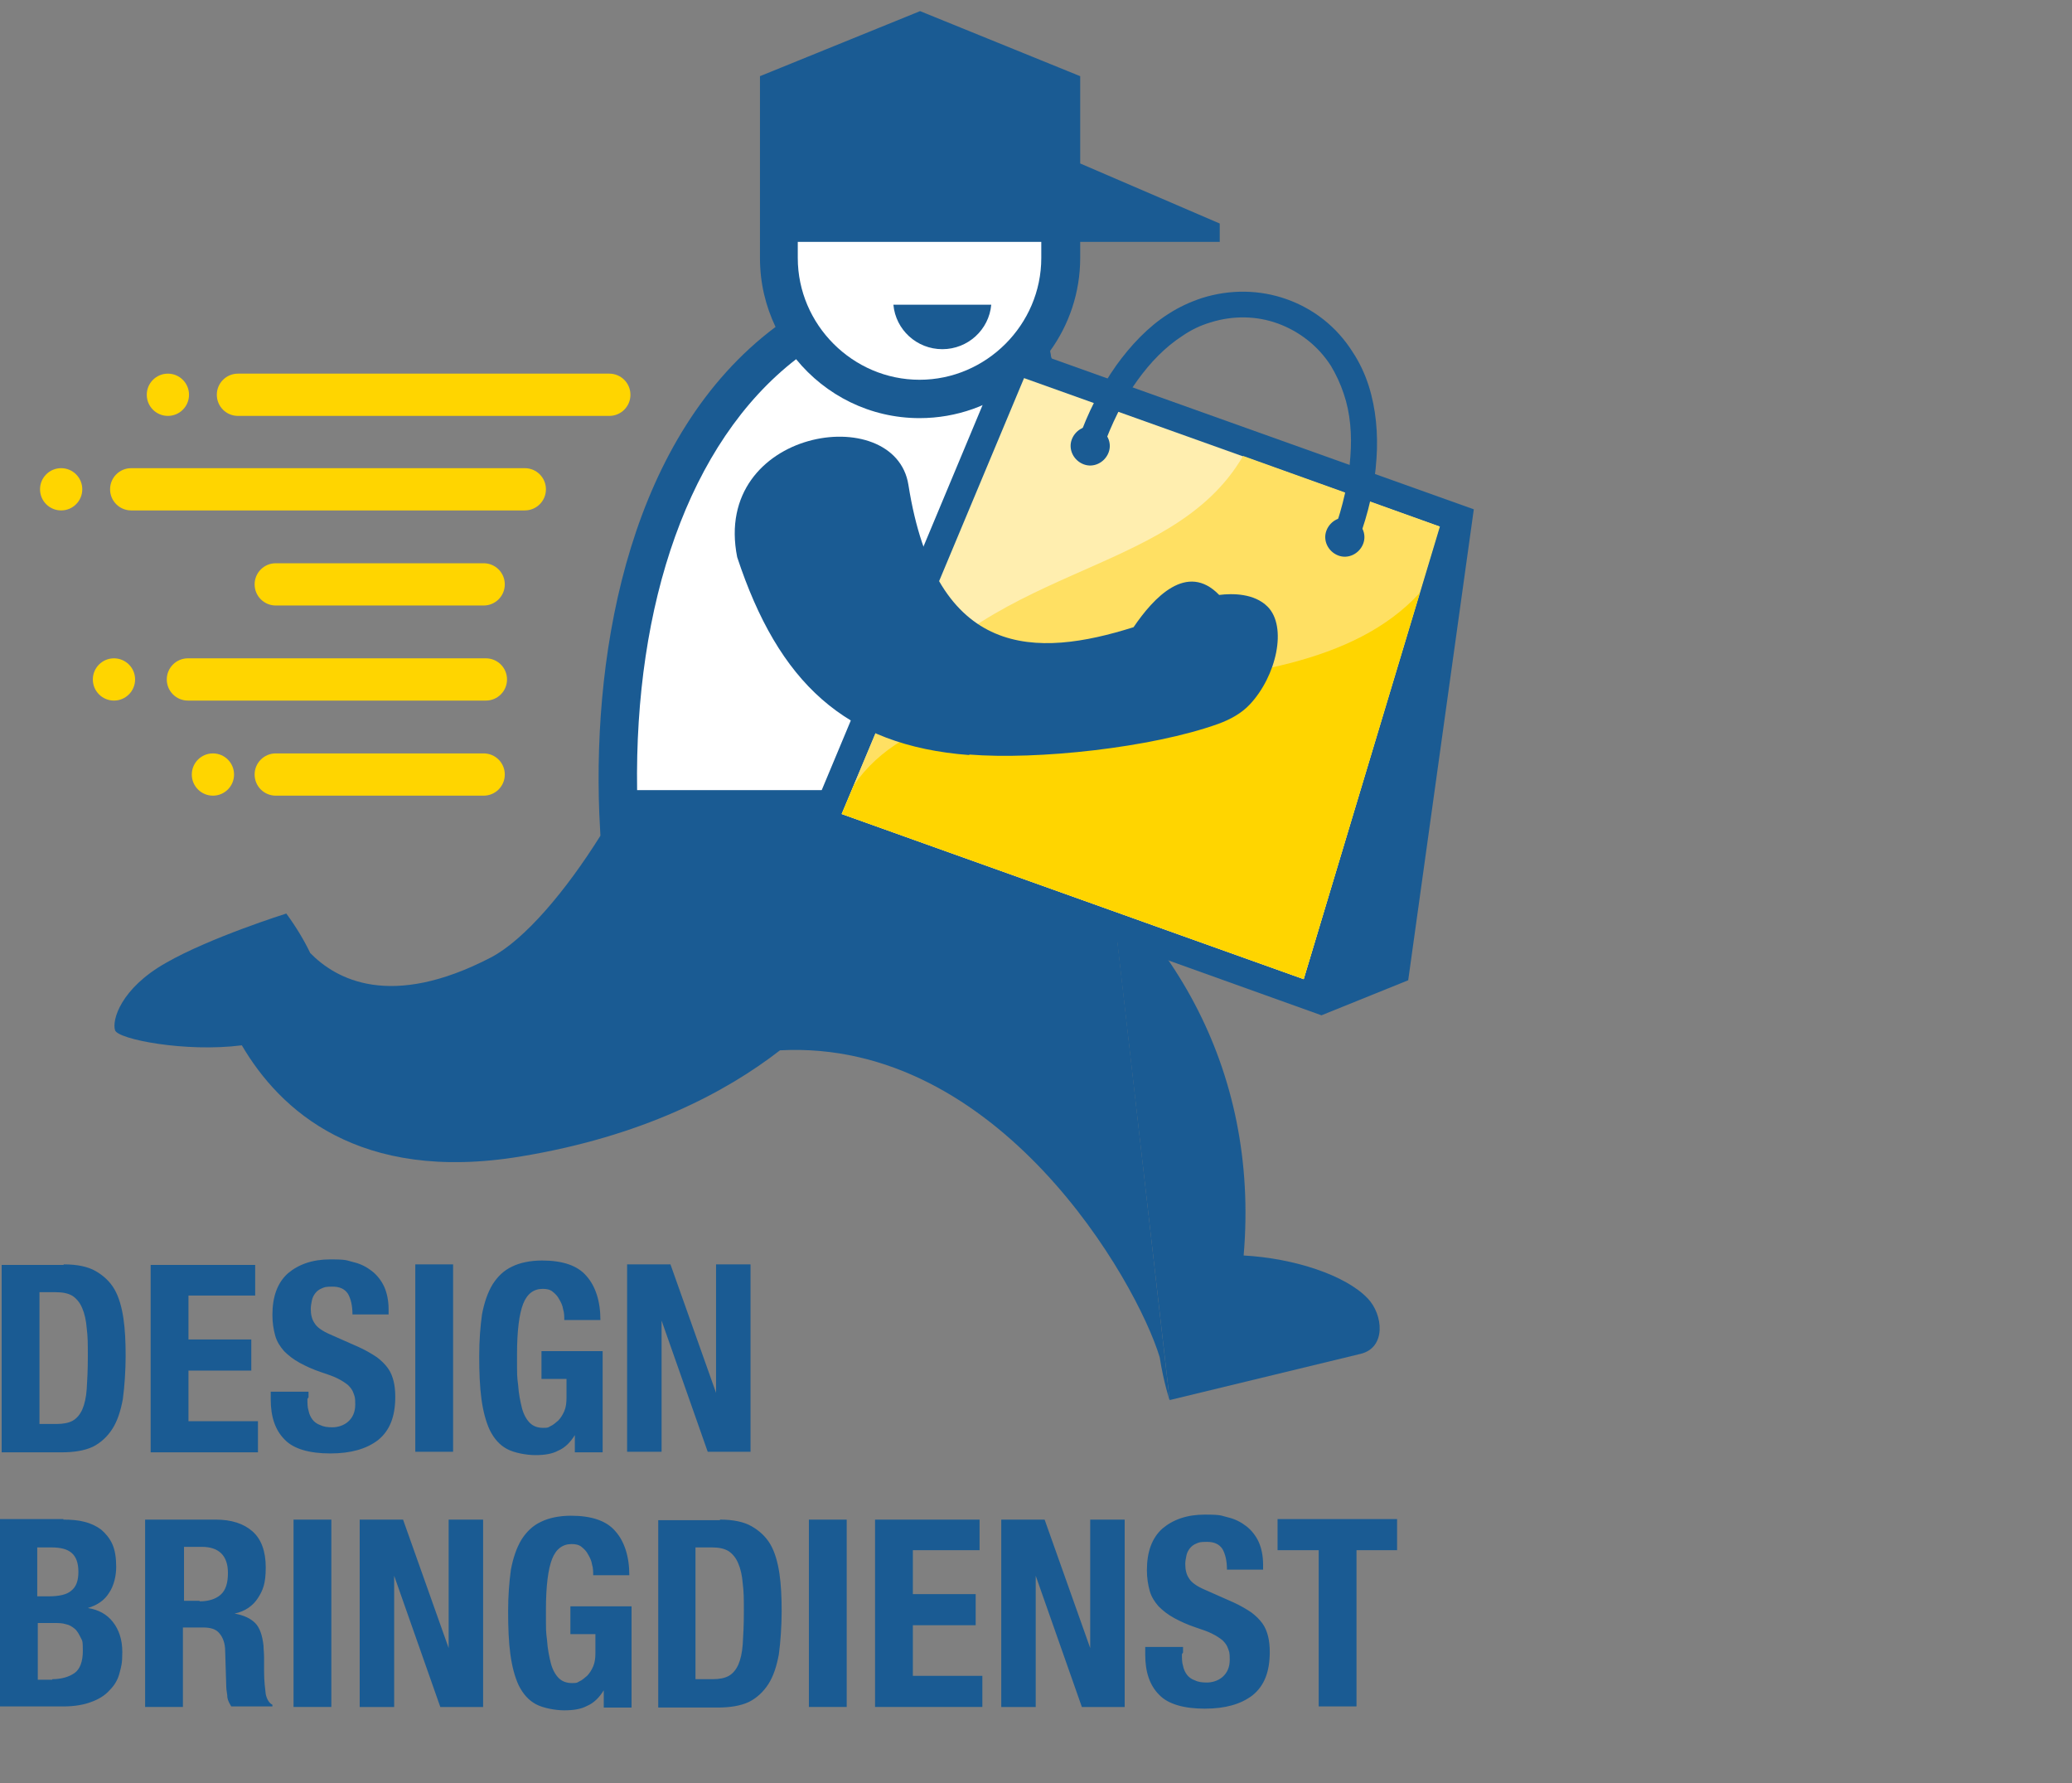
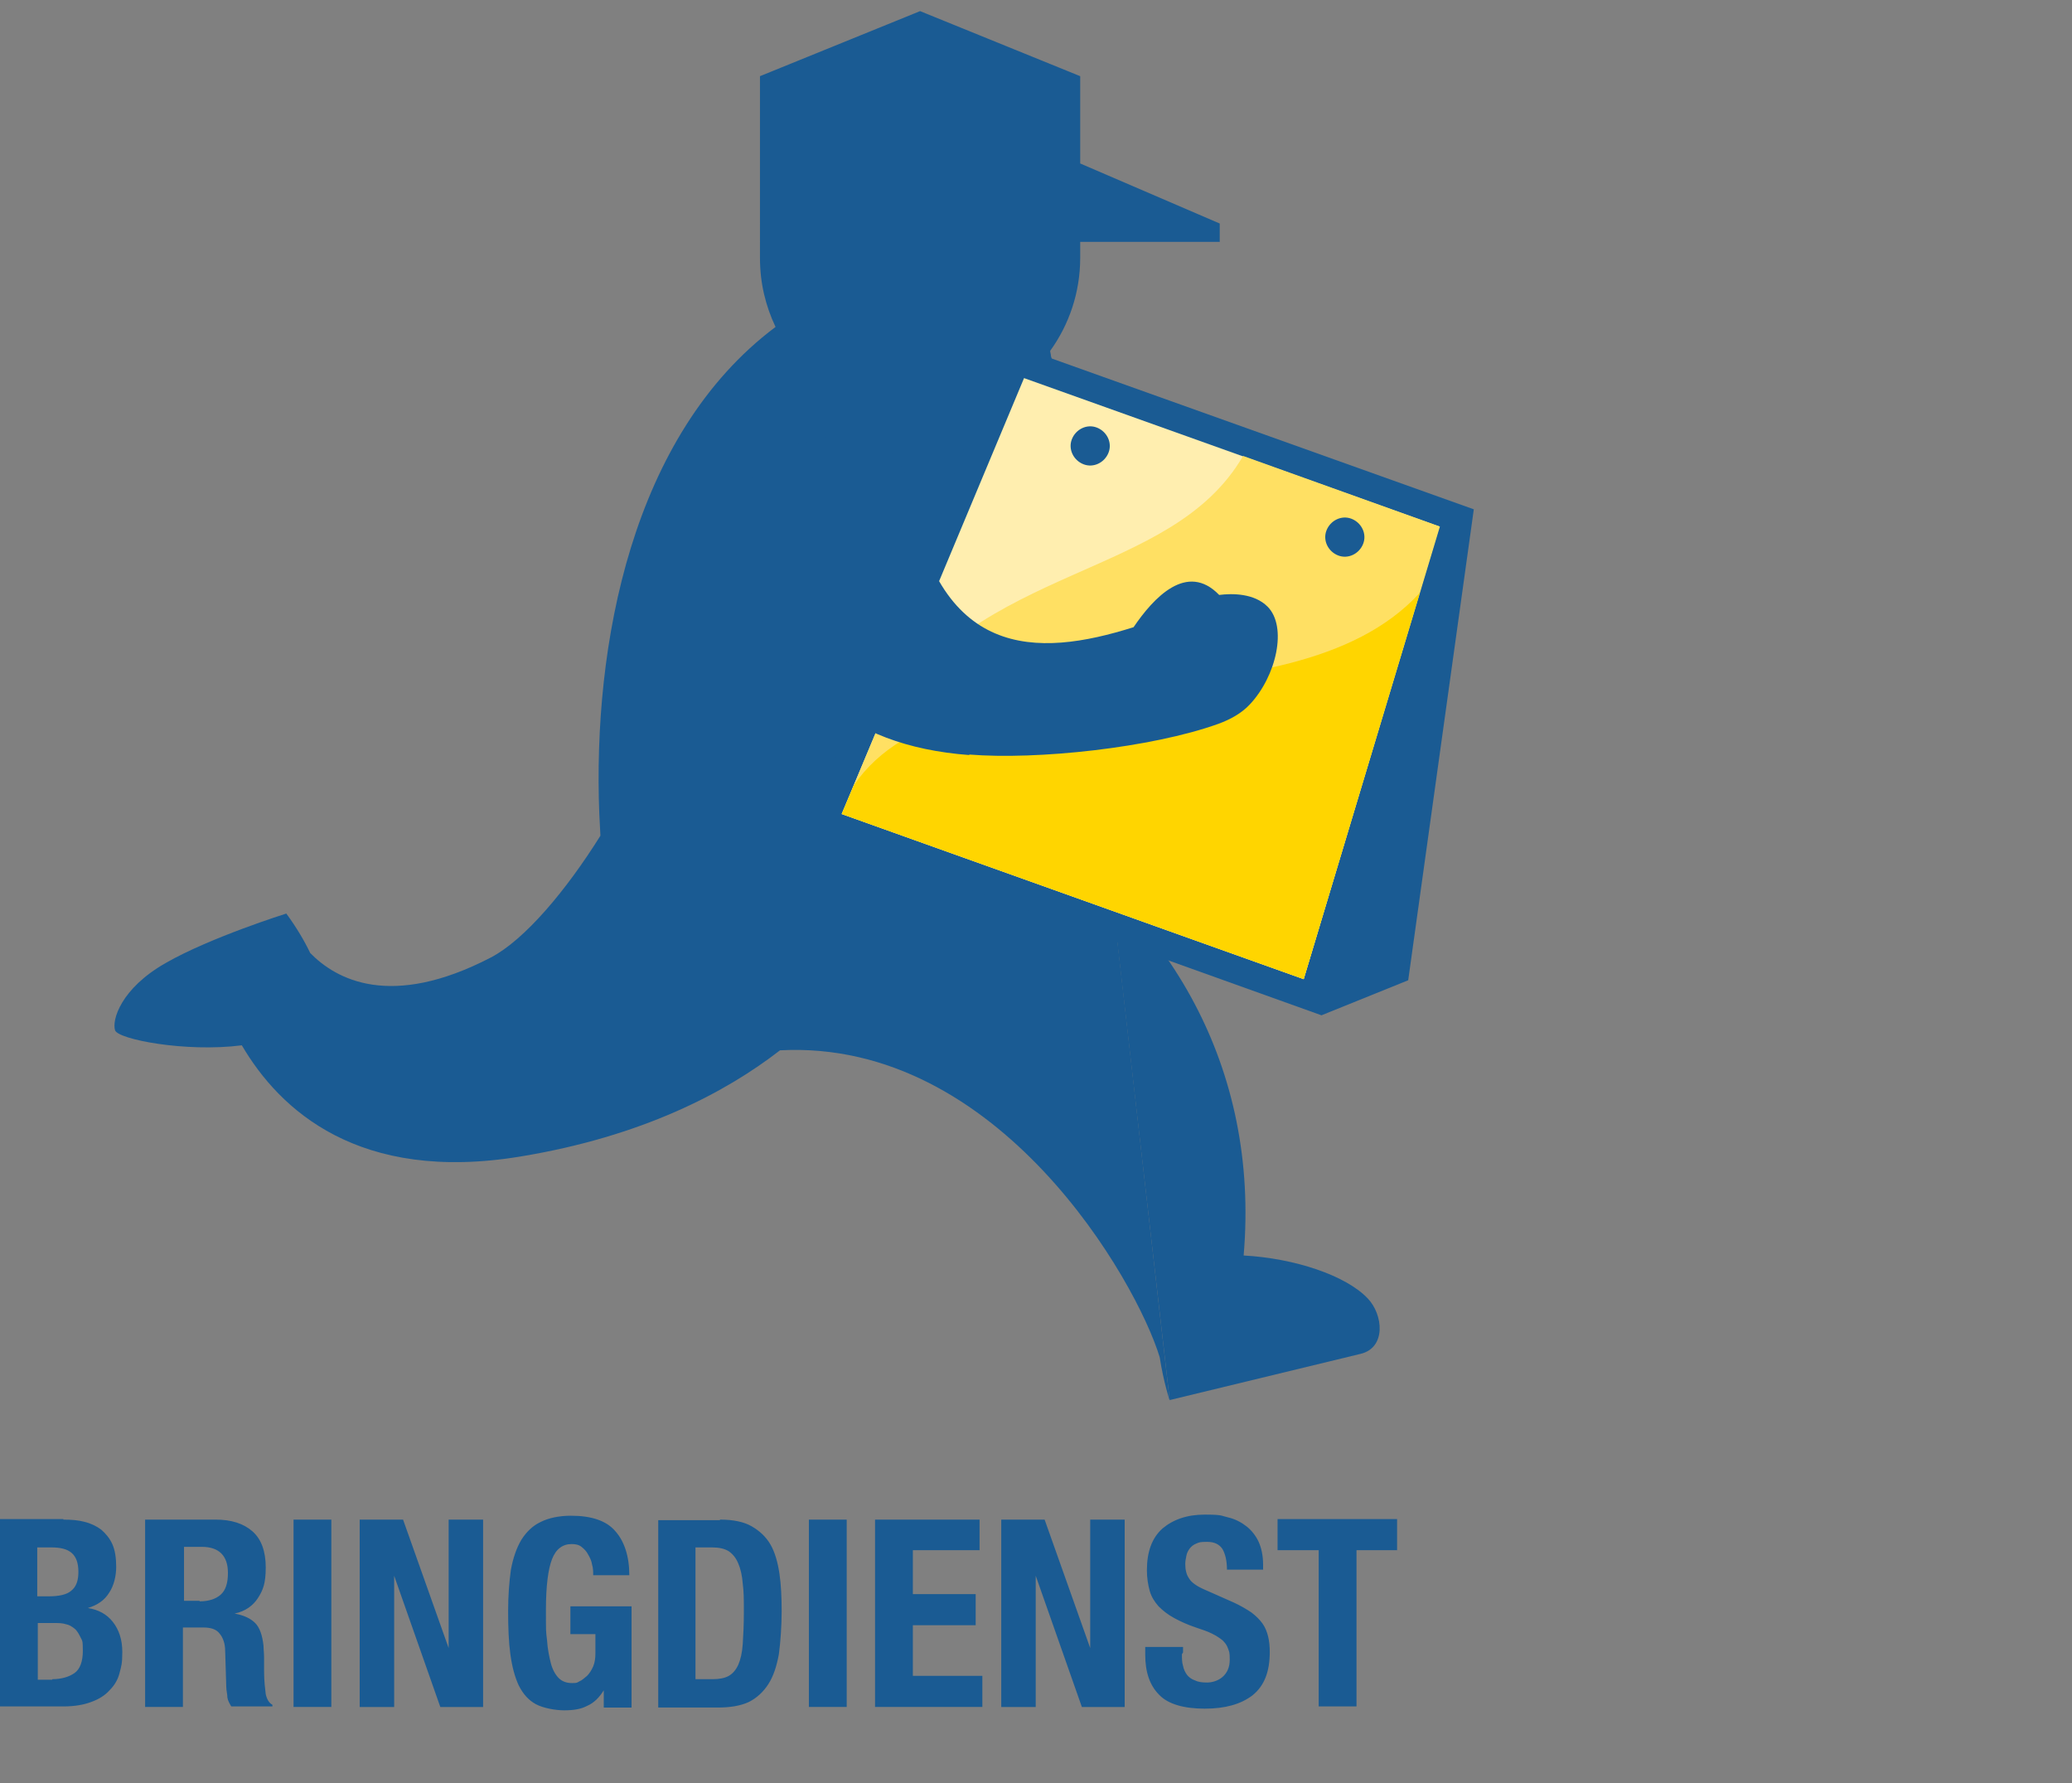
<svg xmlns="http://www.w3.org/2000/svg" version="1.1" viewBox="0 0 372.7 320.7">
  <rect x="0" y="0" width="372.7" height="320.7" fill="#808080" stroke="none" />
  <defs>
    <style>
      .st0 {
        fill: none;
      }

      .st1 {
        fill: #ffe063;
      }

      .st2 {
        fill: #ffeeaf;
      }

      .st3 {
        display: none;
      }

      .st3, .st4 {
        fill: #ffd500;
      }

      .st5 {
        clip-path: url(#clippath-1);
      }

      .st6 {
        fill: #fff;
      }

      .st7 {
        fill: #1a5b93;
      }

      .st8 {
        clip-path: url(#clippath);
      }
    </style>
    <clipPath id="clippath">
      <rect class="st0" x="-23.9" y="0" width="409.8" height="352.6" />
    </clipPath>
    <clipPath id="clippath-1">
      <rect class="st0" x="-23.9" y="0" width="409.8" height="352.6" />
    </clipPath>
  </defs>
  <g id="Ebene_2">
    <path class="st7" d="M251.4,278.8h-7.4v28.1h-6.8v-28.1h-7.4v-5.6h21.5v5.6ZM212.6,297.5c0,.8,0,1.5.2,2.1.1.6.4,1.2.7,1.6.3.4.8.8,1.4,1,.6.3,1.3.4,2.2.4s2-.3,2.8-1c.8-.7,1.3-1.7,1.3-3.1s-.1-1.4-.3-2c-.2-.6-.5-1-1-1.5-.5-.4-1.1-.8-1.9-1.2-.8-.4-1.7-.7-2.9-1.1-1.5-.5-2.8-1.1-3.9-1.7-1.1-.6-2-1.3-2.8-2.1-.7-.8-1.3-1.7-1.6-2.8-.3-1.1-.5-2.3-.5-3.7,0-3.3.9-5.8,2.8-7.5,1.9-1.6,4.4-2.5,7.6-2.5s2.9.2,4.2.5c1.3.3,2.4.9,3.3,1.6.9.7,1.7,1.7,2.2,2.8.5,1.1.8,2.5.8,4.1v.9h-6.5c0-1.6-.3-2.8-.8-3.7-.6-.9-1.5-1.3-2.8-1.3s-1.4.1-1.9.3c-.5.2-.9.5-1.2.9-.3.4-.5.8-.6,1.3-.1.5-.2,1-.2,1.5,0,1,.2,1.9.7,2.6.4.7,1.4,1.4,2.8,2l5.2,2.3c1.3.6,2.3,1.2,3.2,1.8.8.6,1.5,1.3,2,2,.5.7.8,1.5,1,2.3.2.8.3,1.8.3,2.8,0,3.6-1,6.1-3.1,7.8-2.1,1.6-4.9,2.4-8.6,2.4s-6.6-.8-8.2-2.5c-1.7-1.7-2.5-4.1-2.5-7.2v-1.4h6.8v1ZM196.1,296.4h0v-23.1h6.2v33.7h-7.7l-8.3-23.6h0v23.6h-6.2v-33.7h7.8l8.2,23.1ZM176.2,278.8h-12v7.9h11.3v5.6h-11.3v9.1h12.5v5.6h-19.3v-33.7h18.8v5.6ZM145.5,273.3h6.8v33.7h-6.8v-33.7ZM129.5,273.3c2.4,0,4.3.4,5.7,1.2,1.4.8,2.6,1.9,3.4,3.3.8,1.4,1.3,3.2,1.6,5.2.3,2,.4,4.3.4,6.8s-.2,5.5-.5,7.7c-.4,2.2-1,4-1.9,5.4-.9,1.4-2.1,2.5-3.5,3.2-1.5.7-3.4,1-5.6,1h-10.7v-33.7h11.1ZM128.2,302c1.2,0,2.2-.2,2.9-.6.7-.4,1.3-1.1,1.7-2,.4-.9.7-2.2.8-3.7.1-1.5.2-3.5.2-5.8s0-3.6-.2-5.1c-.1-1.4-.4-2.7-.8-3.6-.4-1-1-1.7-1.7-2.2-.8-.5-1.8-.7-3.1-.7h-2.9v23.7h3ZM106.5,281.4c-.1-.7-.4-1.3-.7-1.8-.3-.6-.7-1-1.2-1.4-.5-.4-1.1-.5-1.8-.5-1.6,0-2.8.9-3.5,2.7-.7,1.8-1.1,4.8-1.1,9.1s0,3.8.2,5.5c.1,1.6.4,3,.7,4.2.3,1.1.8,2,1.4,2.6.6.6,1.4.9,2.4.9s.9-.1,1.3-.3c.5-.2.9-.6,1.4-1,.4-.4.8-1,1.1-1.7.3-.7.4-1.5.4-2.4v-3.4h-4.5v-5h11v18.2h-5v-3.1h0c-.8,1.3-1.8,2.3-3,2.8-1.1.6-2.5.8-4.1.8s-3.8-.4-5.1-1.1c-1.3-.7-2.3-1.8-3.1-3.4-.7-1.5-1.2-3.4-1.5-5.6-.3-2.2-.4-4.8-.4-7.7s.2-5.3.5-7.5c.4-2.1,1-3.9,1.9-5.4.9-1.4,2-2.5,3.5-3.2,1.4-.7,3.3-1.1,5.4-1.1,3.7,0,6.4.9,8,2.8,1.6,1.8,2.5,4.5,2.5,7.9h-6.5c0-.6,0-1.3-.2-1.9M80.7,296.4h0v-23.1h6.2v33.7h-7.7l-8.3-23.6h0v23.6h-6.2v-33.7h7.8l8.2,23.1ZM52.8,273.3h6.8v33.7h-6.8v-33.7ZM35.9,288c1.6,0,2.9-.4,3.8-1.2.9-.8,1.3-2.1,1.3-3.9,0-3.1-1.6-4.7-4.7-4.7h-3.2v9.7h2.8ZM38.8,273.3c2.8,0,5,.7,6.6,2.1,1.6,1.4,2.4,3.6,2.4,6.5s-.5,4.1-1.4,5.5c-.9,1.4-2.3,2.4-4.2,2.8h0c1.7.3,2.9.9,3.7,1.7.8.8,1.3,2.2,1.5,4.1,0,.6.1,1.3.1,2.1,0,.7,0,1.6,0,2.5,0,1.8.2,3.2.3,4.1.2.9.6,1.6,1.2,1.9v.3h-7.4c-.3-.5-.6-1-.7-1.6,0-.6-.2-1.3-.2-1.9l-.2-6.5c0-1.3-.4-2.4-1-3.1-.6-.8-1.6-1.1-3-1.1h-3.6v14.3h-6.8v-33.7h12.6ZM11.4,273.3c1.4,0,2.7.1,3.8.4,1.2.3,2.2.8,3,1.4.8.7,1.5,1.5,2,2.6.5,1.1.7,2.5.7,4.1s-.4,3.4-1.3,4.7c-.8,1.3-2.1,2.2-3.8,2.7h0c1.9.3,3.4,1.1,4.5,2.5,1.1,1.4,1.7,3.2,1.7,5.4s-.2,2.6-.5,3.8c-.3,1.2-.9,2.2-1.8,3.1-.8.9-1.9,1.6-3.3,2.1-1.3.5-3,.8-5,.8H0v-33.7h11.4ZM8.7,287.1c1.9,0,3.3-.3,4.1-1,.9-.7,1.3-1.8,1.3-3.4s-.4-2.7-1.2-3.4c-.8-.7-2-1-3.7-1h-2.5v8.8h1.9ZM9.4,302c1.6,0,3-.4,4-1.1,1-.7,1.5-2.1,1.5-4s-.1-1.8-.4-2.4c-.3-.6-.6-1.2-1.1-1.6-.5-.4-1-.7-1.6-.8-.6-.2-1.3-.2-2.1-.2h-2.9v10.2h2.6Z" />
-     <path class="st7" d="M128.8,250.5h0v-23.1h6.2v33.7h-7.7l-8.3-23.6h0v23.6h-6.2v-33.7h7.8l8.2,23.1ZM101.3,235.5c-.1-.7-.4-1.3-.7-1.8-.3-.6-.7-1-1.2-1.4-.5-.4-1.1-.5-1.8-.5-1.6,0-2.8.9-3.5,2.7-.7,1.8-1.1,4.8-1.1,9.1s0,3.8.2,5.5c.1,1.6.4,3,.7,4.2.3,1.1.8,2,1.4,2.6.6.6,1.4.9,2.4.9s.9-.1,1.3-.3c.5-.2.9-.6,1.4-1,.4-.4.8-1,1.1-1.7.3-.7.4-1.5.4-2.4v-3.4h-4.5v-5h11v18.2h-5v-3.1h0c-.8,1.3-1.8,2.3-3,2.8-1.1.6-2.5.8-4.1.8s-3.8-.4-5.1-1.1c-1.3-.7-2.3-1.8-3.1-3.4-.7-1.5-1.2-3.4-1.5-5.6-.3-2.2-.4-4.8-.4-7.7s.2-5.3.5-7.5c.4-2.1,1-3.9,1.9-5.4.9-1.4,2-2.5,3.5-3.2,1.4-.7,3.3-1.1,5.4-1.1,3.7,0,6.4.9,8,2.8,1.6,1.8,2.5,4.5,2.5,7.9h-6.5c0-.6,0-1.3-.2-1.9M74.7,227.4h6.8v33.7h-6.8v-33.7ZM55.3,251.6c0,.8,0,1.5.2,2.1.1.6.4,1.2.7,1.6.3.4.8.8,1.4,1,.6.3,1.3.4,2.2.4s2-.3,2.8-1c.8-.7,1.3-1.7,1.3-3.1s-.1-1.4-.3-2c-.2-.6-.5-1-1-1.5-.5-.4-1.1-.8-1.9-1.2-.8-.4-1.7-.7-2.9-1.1-1.5-.5-2.8-1.1-3.9-1.7-1.1-.6-2-1.3-2.8-2.1-.7-.8-1.3-1.7-1.6-2.8-.3-1.1-.5-2.3-.5-3.7,0-3.3.9-5.8,2.8-7.5,1.9-1.6,4.4-2.5,7.6-2.5s2.9.2,4.2.5c1.3.3,2.4.9,3.3,1.6.9.7,1.7,1.7,2.2,2.8.5,1.1.8,2.5.8,4.1v.9h-6.5c0-1.6-.3-2.8-.8-3.7-.6-.9-1.5-1.3-2.8-1.3s-1.4.1-1.9.3c-.5.2-.9.5-1.2.9-.3.4-.5.8-.6,1.3-.1.5-.2,1-.2,1.5,0,1,.2,1.9.7,2.6.4.7,1.4,1.4,2.8,2l5.2,2.3c1.3.6,2.3,1.2,3.2,1.8.8.6,1.5,1.3,2,2,.5.7.8,1.5,1,2.3s.3,1.8.3,2.8c0,3.6-1,6.1-3.1,7.8-2.1,1.6-4.9,2.4-8.6,2.4s-6.6-.8-8.2-2.5c-1.7-1.7-2.5-4.1-2.5-7.2v-1.4h6.8v1ZM45.9,233h-12v7.9h11.3v5.6h-11.3v9.1h12.5v5.6h-19.3v-33.7h18.8v5.6ZM11.5,227.4c2.4,0,4.3.4,5.7,1.2,1.4.8,2.6,1.9,3.4,3.3.8,1.4,1.3,3.2,1.6,5.2.3,2,.4,4.3.4,6.8s-.2,5.5-.5,7.7c-.4,2.2-1,4-1.9,5.4-.9,1.4-2.1,2.5-3.5,3.2-1.5.7-3.4,1-5.6,1H.3v-33.7h11.1ZM10.2,256.1c1.2,0,2.2-.2,2.9-.6.7-.4,1.3-1.1,1.7-2,.4-.9.7-2.2.8-3.7.1-1.5.2-3.5.2-5.8s0-3.6-.2-5.1c-.1-1.4-.4-2.7-.8-3.6-.4-1-1-1.7-1.7-2.2-.8-.5-1.8-.7-3.1-.7h-2.9v23.7h3Z" />
  </g>
  <g id="Ebene_1">
    <g class="st8">
      <path class="st3" d="M120.4,345.6c0,.5,0,1.1.1,1.5,0,.5.3.8.5,1.1.2.3.6.5,1,.7.4.2.9.3,1.5.3s1.4-.2,2-.7c.6-.5.9-1.2.9-2.2s0-1-.2-1.4c-.1-.4-.4-.7-.7-1s-.8-.6-1.3-.8c-.5-.3-1.2-.5-2-.8-1.1-.4-2-.7-2.7-1.2-.8-.4-1.4-.9-1.9-1.5-.5-.6-.9-1.2-1.1-1.9-.2-.7-.4-1.6-.4-2.6,0-2.3.6-4.1,1.9-5.2,1.3-1.1,3.1-1.7,5.3-1.7s2,.1,2.9.3c.9.2,1.7.6,2.3,1.1.6.5,1.2,1.2,1.5,2,.4.8.5,1.8.5,2.9v.7h-4.6c0-1.1-.2-2-.6-2.6s-1.1-.9-2-.9-1,0-1.3.2c-.4.2-.6.4-.8.6-.2.3-.4.5-.4.9,0,.3-.1.7-.1,1,0,.7.2,1.3.5,1.8.3.5,1,1,2,1.4l3.7,1.6c.9.4,1.6.8,2.2,1.2.6.4,1,.9,1.4,1.4.3.5.6,1,.7,1.6.1.6.2,1.3.2,2,0,2.5-.7,4.3-2.2,5.4-1.4,1.1-3.4,1.7-6,1.7s-4.6-.6-5.8-1.7c-1.2-1.2-1.7-2.8-1.7-5v-1h4.8v.7ZM105,339c1.1,0,2-.3,2.6-.8.6-.5.9-1.4.9-2.7,0-2.2-1.1-3.3-3.3-3.3h-2.2v6.8h2ZM107,328.7c2,0,3.5.5,4.6,1.5,1.1,1,1.6,2.5,1.6,4.6s-.3,2.9-1,3.9c-.6,1-1.6,1.6-3,1.9h0c1.2.2,2.1.6,2.6,1.2.5.6.9,1.6,1,2.9,0,.4,0,.9,0,1.4,0,.5,0,1.1,0,1.7,0,1.3.1,2.2.2,2.9.1.7.4,1.1.9,1.4v.2h-5.1c-.2-.3-.4-.7-.5-1.1s-.1-.9-.1-1.3v-4.5c-.2-.9-.4-1.6-.8-2.2-.4-.5-1.1-.8-2.1-.8h-2.5v10h-4.8v-23.6h8.8ZM95.5,332.6h-8.4v5.5h7.9v3.9h-7.9v6.3h8.7v3.9h-13.5v-23.6h13.2v3.9ZM74.3,334.4c0-.5-.3-.9-.5-1.3-.2-.4-.5-.7-.8-1-.3-.3-.8-.4-1.2-.4-1.1,0-2,.6-2.5,1.9-.5,1.3-.8,3.4-.8,6.3s0,2.7.1,3.8c0,1.1.2,2.1.5,2.9.2.8.6,1.4,1,1.8.4.4,1,.6,1.7.6s.6,0,.9-.2c.3-.2.7-.4,1-.7.3-.3.5-.7.7-1.2.2-.5.3-1,.3-1.7v-2.4h-3.1v-3.5h7.7v12.7h-3.5v-2.2h0c-.6.9-1.3,1.6-2.1,2-.8.4-1.8.6-2.9.6s-2.6-.3-3.5-.8c-.9-.5-1.6-1.3-2.1-2.3-.5-1.1-.9-2.4-1-3.9-.2-1.6-.3-3.3-.3-5.4s.1-3.7.4-5.2c.3-1.5.7-2.7,1.3-3.7s1.4-1.8,2.4-2.3c1-.5,2.3-.8,3.8-.8,2.6,0,4.5.6,5.6,1.9,1.1,1.3,1.7,3.1,1.7,5.5h-4.6c0-.4,0-.9-.1-1.4M55.8,328.7h4.8v23.6h-4.8v-23.6ZM53.5,332.6h-5.1v19.7h-4.8v-19.7h-5.1v-3.9h15v3.9ZM30.3,332.6h-8.4v5.5h7.9v3.9h-7.9v6.3h8.7v3.9h-13.5v-23.6h13.2v3.9ZM6.9,346.2h0l3.5-17.4h4.9l-5.4,23.6H3.9l-5.4-23.6H3.5l3.3,17.4ZM-8.3,328.7H-3.5v23.6h-4.8v-23.6ZM-10.6,328.7v3.9h-8.4v5.5h7.9v3.9h-7.9v10.2h-4.8v-23.6h13.2Z" />
      <path class="st7" d="M210.4,251.9s-1.1-3.3-1.8-7.8c-4.1-13.6-28.9-57.3-68.3-55.2-9.8,7.6-24.8,15.5-46.7,19.1-29.1,4.8-43.3-8.4-50.1-20-10.2,1.3-22.3-1.1-22.8-2.7-.6-1.8,1-7.5,9.1-12.1,8-4.6,21.7-8.9,21.7-8.9,1.9,2.6,3.3,5,4.3,7.1,4.6,4.7,14.4,10.2,32.5.8,6.1-3.2,13.5-12,19.7-21.9l-.2-3.9c-1.2-30.4,5.8-68.2,31.7-87.6-1.8-3.8-2.8-7.9-2.8-12.4V13.7l28.8-11.7,28.8,11.7v15.7l25.1,10.8v3.3h-25.1v2.9c0,6.2-2,12-5.4,16.7" />
      <path class="st7" d="M188.8,63.1c7.8,29.1,8.4,57.7-4,85.2,25.4,16.4,41.8,43.6,38.9,77.5,9.2.5,18.4,3.6,22.3,7.7,2.8,2.9,3.4,8.9-1.3,10l-34.3,8.3" />
-       <path class="st6" d="M143.2,64.6c-19.4,15-29.1,44.2-28.6,77.5h59.1c1.8.9,3.5,1.8,5.2,2.7,9.2-20.8,11.8-45.2,4.3-75.8-4.9,3.9-11.1,6.2-17.8,6.2h0c-8.9,0-16.9-4.1-22.2-10.6" />
-       <path class="st6" d="M143.5,43.5v2.9c0,12,9.9,21.9,21.9,21.9s21.9-9.9,21.9-21.9v-2.9h-43.8ZM178.3,54.8c-.4,4.5-4.2,8-8.8,8s-8.4-3.5-8.8-8h17.6Z" />
    </g>
    <polygon class="st7" points="181.4 61.7 265.1 91.6 253.3 176.3 237.7 182.6 144.8 149.3 181.4 61.7" />
    <polygon class="st2" points="184.2 68 151.4 146.4 234.5 176.1 258.9 94.7 184.2 68" />
    <g class="st5">
      <path class="st1" d="M158.4,129.7l-7,16.7,83.1,29.7,24.5-81.4-35.4-12.7c-13,22.4-47.3,19-65.1,47.6" />
      <path class="st4" d="M153.6,141.2l-2.2,5.2,83.1,29.7,20.9-69.5c-23.7,26-83.7,8.2-101.8,34.6" />
      <path class="st7" d="M197.3,76.9c1.8.7,2.8,2.7,2.1,4.5-.7,1.8-2.7,2.8-4.5,2.1-1.8-.7-2.8-2.7-2.1-4.5.7-1.8,2.7-2.8,4.5-2.1M243.1,93.3c1.8.7,2.8,2.7,2.1,4.5-.7,1.8-2.7,2.8-4.5,2.1s-2.8-2.7-2.1-4.5c.7-1.8,2.7-2.8,4.5-2.1" />
-       <path class="st7" d="M198.4,80.6c-.4,1.2-1.8,1.9-3,1.4-1.2-.4-1.9-1.8-1.4-3,1.6-4.6,3.9-9.2,6.8-13.3,2.6-3.6,5.7-6.9,9.3-9.2,2-1.3,4-2.2,6.1-2.9,5.1-1.6,10.4-1.5,15.2.2,4.8,1.7,9,4.9,11.9,9.5,1.2,1.8,2.2,3.9,2.9,6.1,1.3,4.1,1.7,8.6,1.4,13-.3,5-1.5,10-3.2,14.6-.4,1.2-1.8,1.8-3,1.4-1.2-.4-1.8-1.8-1.4-3,1.5-4.2,2.6-8.8,2.9-13.3.3-3.9,0-7.8-1.2-11.3-.6-1.8-1.4-3.5-2.3-5-2.3-3.6-5.7-6.2-9.5-7.6-3.8-1.4-8.1-1.5-12.2-.2-1.7.5-3.4,1.3-5,2.4-3.1,2-5.8,4.8-8.1,8-2.7,3.7-4.7,8-6.2,12.1" />
      <path class="st7" d="M174.4,135.8c-22.5-1.7-34.4-13.2-41.8-35.6-4.6-23.1,28.4-28.2,30.8-13,5,31.6,23.1,31.1,40.5,25.6,3.6-5.3,9.6-11.8,15.4-5.8,2.4-.3,6.3-.3,8.7,2.1,3.6,3.6,1.6,12.5-3.2,17.6-1.5,1.6-3.5,2.7-5.7,3.5-12,4.3-32.6,6.5-44.8,5.5" />
-       <path class="st4" d="M23.6,84.2h70.8c2.1,0,3.8,1.7,3.8,3.8h0c0,2.1-1.7,3.8-3.8,3.8H23.6c-2.1,0-3.8-1.7-3.8-3.8h0c0-2.1,1.7-3.8,3.8-3.8M38.3,135.5h0c2.1,0,3.8,1.7,3.8,3.8s-1.7,3.8-3.8,3.8-3.8-1.7-3.8-3.8,1.7-3.8,3.8-3.8M20.5,118.4h0c2.1,0,3.8,1.7,3.8,3.8s-1.7,3.8-3.8,3.8-3.8-1.7-3.8-3.8,1.7-3.8,3.8-3.8M11,84.2h0c2.1,0,3.8,1.7,3.8,3.8s-1.7,3.8-3.8,3.8-3.8-1.7-3.8-3.8,1.7-3.8,3.8-3.8M30.2,67.2h0c2.1,0,3.8,1.7,3.8,3.8s-1.7,3.8-3.8,3.8-3.8-1.7-3.8-3.8,1.7-3.8,3.8-3.8M42.8,67.2h66.8c2.1,0,3.8,1.7,3.8,3.8s-1.7,3.8-3.8,3.8H42.8c-2.1,0-3.8-1.7-3.8-3.8s1.7-3.8,3.8-3.8M49.6,135.5h37.4c2.1,0,3.8,1.7,3.8,3.8s-1.7,3.8-3.8,3.8h-37.4c-2.1,0-3.8-1.7-3.8-3.8s1.7-3.8,3.8-3.8M33.8,118.4h53.6c2.1,0,3.8,1.7,3.8,3.8s-1.7,3.8-3.8,3.8h-53.6c-2.1,0-3.8-1.7-3.8-3.8s1.7-3.8,3.8-3.8M49.6,101.3h37.4c2.1,0,3.8,1.7,3.8,3.8s-1.7,3.8-3.8,3.8h-37.4c-2.1,0-3.8-1.7-3.8-3.8s1.7-3.8,3.8-3.8" />
    </g>
  </g>
</svg>